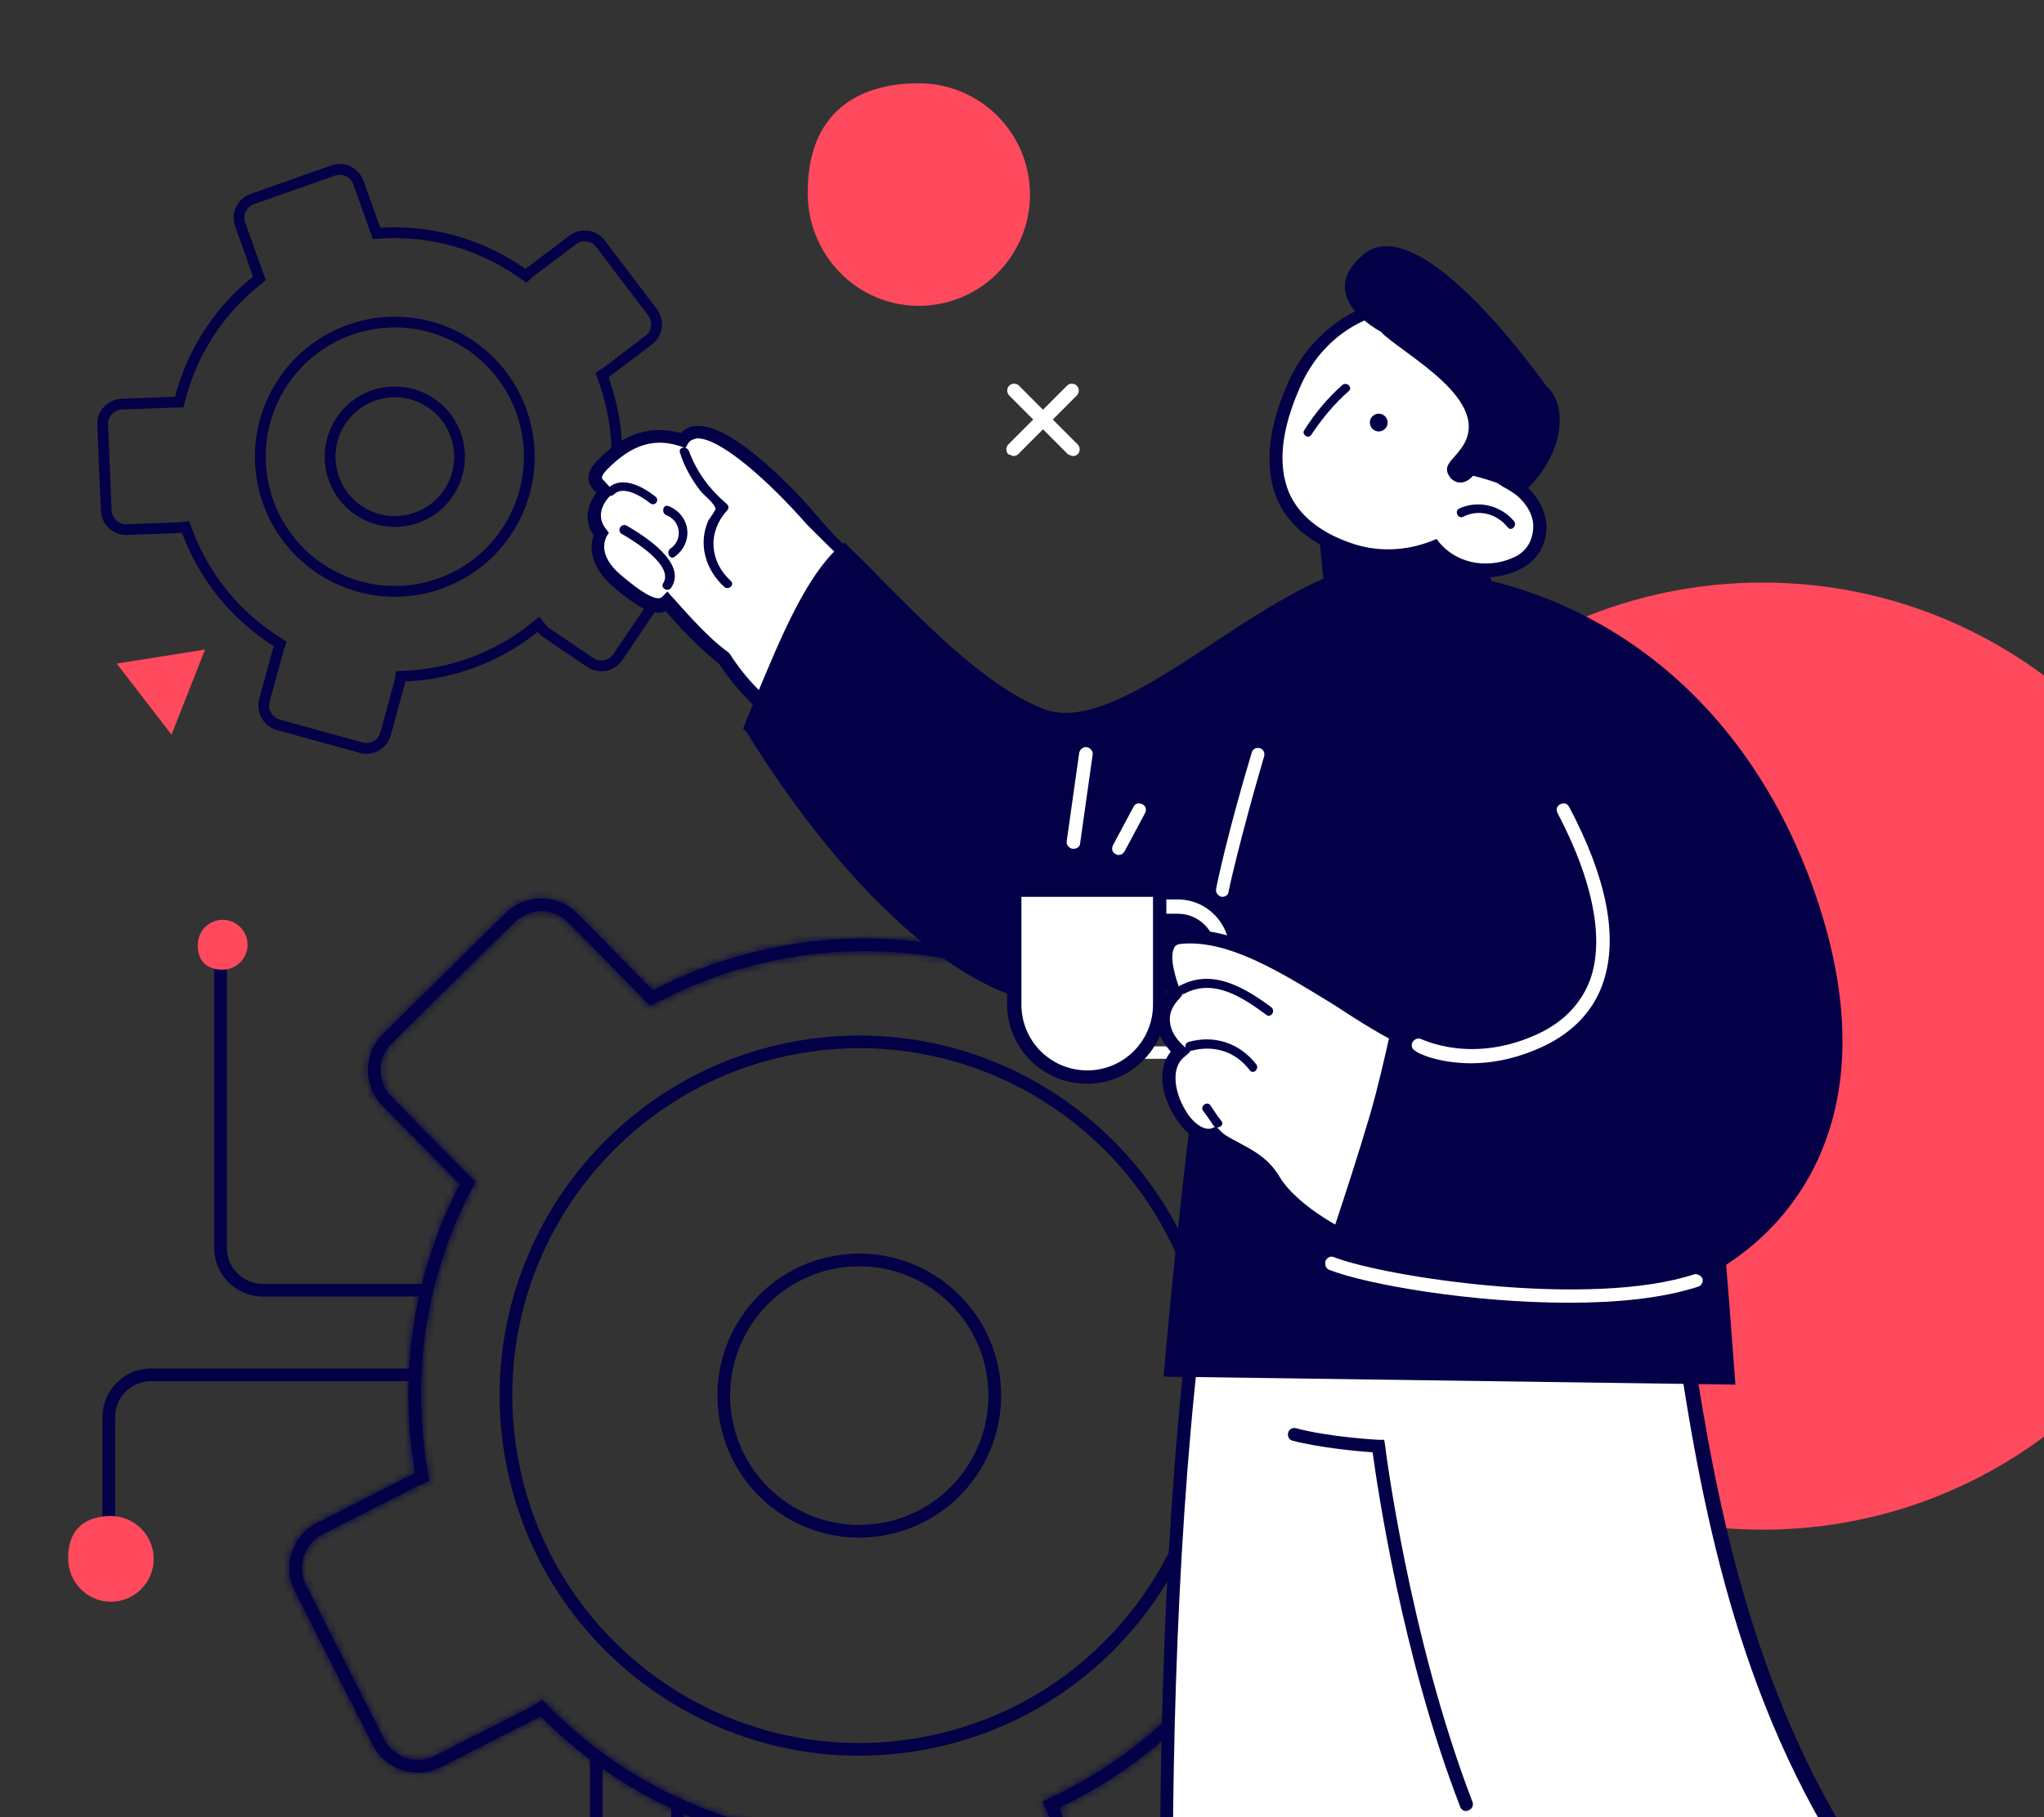
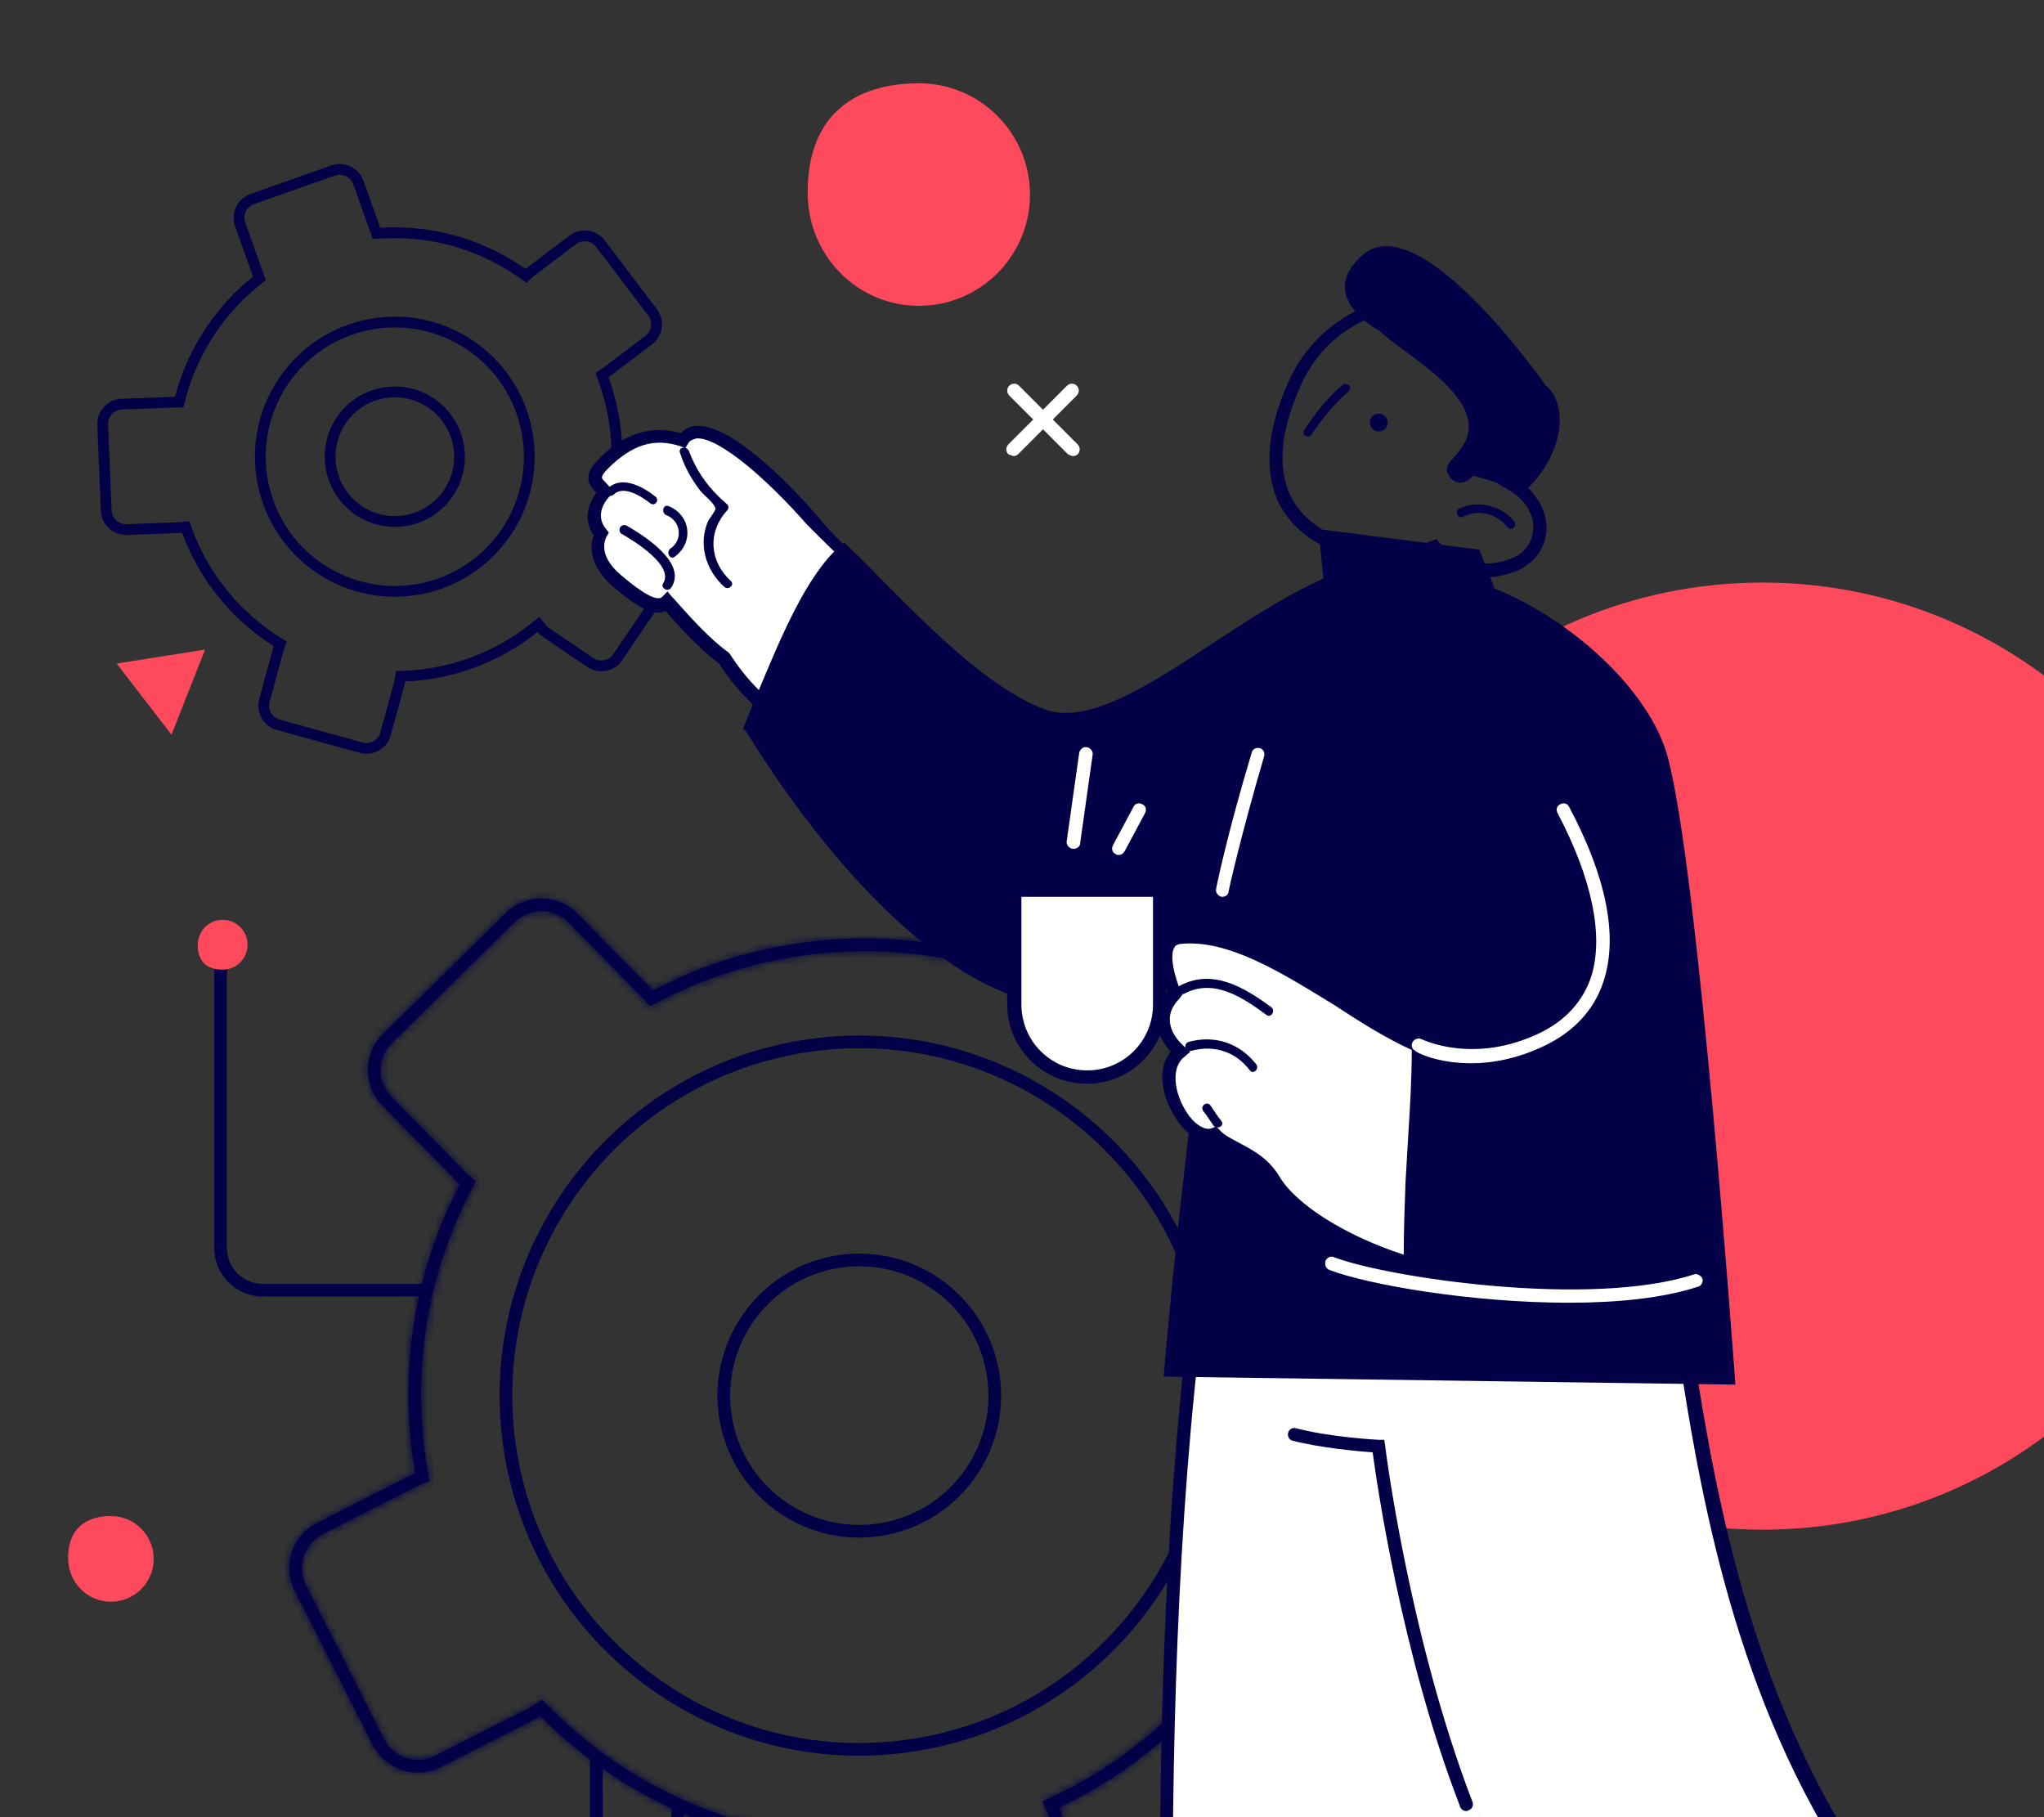
<svg xmlns="http://www.w3.org/2000/svg" width="270" height="240" viewBox="0 0 270 240" fill="none">
  <rect x="0" y="0" width="270" height="240" fill="#333333" stroke="none" />
  <g clip-path="url(#clip0)">
    <mask id="path-1-inside-1" fill="white">
      <path fill-rule="evenodd" clip-rule="evenodd" d="M106.673 242.388L105.014 242.125C92.58 240.16 81.244 234.219 72.575 225.474L71.616 224.506L70.474 225.249C70.324 225.347 70.167 225.437 70.003 225.52L57.474 231.887C55.004 233.143 51.985 232.156 50.73 229.683L40.432 209.378C39.178 206.905 40.164 203.883 42.635 202.627L55.164 196.261L54.406 194.766L41.877 201.133C38.581 202.807 37.266 206.838 38.939 210.136L49.237 230.442C50.91 233.74 54.937 235.057 58.232 233.382L70.761 227.015C70.978 226.905 71.187 226.785 71.386 226.655C80.215 235.56 91.733 241.64 104.38 243.721C104.504 243.742 104.628 243.762 104.752 243.781C104.75 243.795 104.748 243.809 104.746 243.823C104.647 244.462 104.64 245.127 104.736 245.8L106.73 259.722C107.255 263.384 110.645 265.927 114.303 265.402L136.823 262.17C140.481 261.645 143.021 258.252 142.497 254.59L140.503 240.667C140.406 239.993 140.213 239.357 139.938 238.772C139.932 238.759 139.927 238.747 139.921 238.735C140.034 238.681 140.147 238.627 140.26 238.573C152.023 232.918 161.5 223.615 167.457 212.315C167.591 212.349 167.728 212.379 167.866 212.404L181.677 214.991C185.31 215.672 188.805 213.276 189.485 209.64L193.669 187.256C194.349 183.621 191.955 180.122 188.323 179.441L174.511 176.854C174.316 176.818 174.121 176.79 173.926 176.771C173.881 176.406 173.832 176.04 173.779 175.674C171.809 161.915 165.342 149.912 156.081 140.94L162.315 129.304C164.062 126.044 162.838 121.985 159.581 120.236L139.533 109.474C136.276 107.726 132.22 108.951 130.474 112.211L123.833 124.606C123.815 124.639 123.797 124.672 123.78 124.706C117.917 123.759 111.812 123.671 105.623 124.559C98.656 125.559 92.14 127.715 86.24 130.805C86.205 130.767 86.168 130.73 86.132 130.692L76.279 120.664C73.688 118.027 69.452 117.991 66.817 120.585L50.597 136.552C47.962 139.146 47.927 143.386 50.518 146.024L60.37 156.052L61.564 154.876L51.712 144.848C49.769 142.871 49.796 139.692 51.771 137.747L67.991 121.78C69.967 119.836 73.143 119.862 75.085 121.84L84.938 131.868C84.948 131.878 84.957 131.888 84.967 131.898C84.985 131.916 85.002 131.935 85.02 131.953L85.89 132.881L87.017 132.291C92.751 129.287 99.085 127.191 105.861 126.219C111.881 125.355 117.815 125.44 123.513 126.361L124.713 126.554L125.269 125.473C125.282 125.448 125.295 125.423 125.309 125.398L131.95 113.003C133.259 110.559 136.3 109.64 138.741 110.951L158.79 121.714C161.231 123.024 162.149 126.068 160.839 128.512L154.007 141.264L154.916 142.145C163.92 150.867 170.206 162.534 172.121 175.912C172.172 176.268 172.22 176.623 172.265 176.979L172.431 178.308L173.763 178.439C173.909 178.454 174.056 178.474 174.203 178.502L188.015 181.089C190.738 181.599 192.532 184.222 192.023 186.948L187.839 209.332C187.329 212.057 184.708 213.854 181.985 213.344L168.174 210.757C168.069 210.737 167.967 210.715 167.866 210.689L166.59 210.368L165.976 211.532C160.128 222.627 150.791 231.739 139.205 237.219L137.686 237.937L138.409 239.456C138.621 239.901 138.771 240.387 138.845 240.905L140.839 254.828C141.232 257.573 139.328 260.117 136.585 260.511L114.066 263.742C111.323 264.136 108.781 262.23 108.388 259.485L106.394 245.562C106.32 245.043 106.328 244.535 106.406 244.048L106.673 242.388ZM60.743 156.404C60.615 156.292 60.491 156.175 60.37 156.052L61.564 154.876C61.655 154.969 61.749 155.058 61.845 155.142L62.837 156.009L62.228 157.179C56.76 167.678 54.409 179.927 56.216 192.544C56.3 193.125 56.391 193.703 56.491 194.277L56.718 195.59L55.491 196.108C55.382 196.155 55.272 196.205 55.164 196.261L54.406 194.766C54.549 194.693 54.694 194.625 54.84 194.564C54.738 193.973 54.644 193.379 54.559 192.782C52.7 179.806 55.118 167.203 60.743 156.404Z" />
    </mask>
    <path fill-rule="evenodd" clip-rule="evenodd" d="M106.673 242.388L105.014 242.125C92.58 240.16 81.244 234.219 72.575 225.474L71.616 224.506L70.474 225.249C70.324 225.347 70.167 225.437 70.003 225.52L57.474 231.887C55.004 233.143 51.985 232.156 50.73 229.683L40.432 209.378C39.178 206.905 40.164 203.883 42.635 202.627L55.164 196.261L54.406 194.766L41.877 201.133C38.581 202.807 37.266 206.838 38.939 210.136L49.237 230.442C50.91 233.74 54.937 235.057 58.232 233.382L70.761 227.015C70.978 226.905 71.187 226.785 71.386 226.655C80.215 235.56 91.733 241.64 104.38 243.721C104.504 243.742 104.628 243.762 104.752 243.781C104.75 243.795 104.748 243.809 104.746 243.823C104.647 244.462 104.64 245.127 104.736 245.8L106.73 259.722C107.255 263.384 110.645 265.927 114.303 265.402L136.823 262.17C140.481 261.645 143.021 258.252 142.497 254.59L140.503 240.667C140.406 239.993 140.213 239.357 139.938 238.772C139.932 238.759 139.927 238.747 139.921 238.735C140.034 238.681 140.147 238.627 140.26 238.573C152.023 232.918 161.5 223.615 167.457 212.315C167.591 212.349 167.728 212.379 167.866 212.404L181.677 214.991C185.31 215.672 188.805 213.276 189.485 209.64L193.669 187.256C194.349 183.621 191.955 180.122 188.323 179.441L174.511 176.854C174.316 176.818 174.121 176.79 173.926 176.771C173.881 176.406 173.832 176.04 173.779 175.674C171.809 161.915 165.342 149.912 156.081 140.94L162.315 129.304C164.062 126.044 162.838 121.985 159.581 120.236L139.533 109.474C136.276 107.726 132.22 108.951 130.474 112.211L123.833 124.606C123.815 124.639 123.797 124.672 123.78 124.706C117.917 123.759 111.812 123.671 105.623 124.559C98.656 125.559 92.14 127.715 86.24 130.805C86.205 130.767 86.168 130.73 86.132 130.692L76.279 120.664C73.688 118.027 69.452 117.991 66.817 120.585L50.597 136.552C47.962 139.146 47.927 143.386 50.518 146.024L60.37 156.052L61.564 154.876L51.712 144.848C49.769 142.871 49.796 139.692 51.771 137.747L67.991 121.78C69.967 119.836 73.143 119.862 75.085 121.84L84.938 131.868C84.948 131.878 84.957 131.888 84.967 131.898C84.985 131.916 85.002 131.935 85.02 131.953L85.89 132.881L87.017 132.291C92.751 129.287 99.085 127.191 105.861 126.219C111.881 125.355 117.815 125.44 123.513 126.361L124.713 126.554L125.269 125.473C125.282 125.448 125.295 125.423 125.309 125.398L131.95 113.003C133.259 110.559 136.3 109.64 138.741 110.951L158.79 121.714C161.231 123.024 162.149 126.068 160.839 128.512L154.007 141.264L154.916 142.145C163.92 150.867 170.206 162.534 172.121 175.912C172.172 176.268 172.22 176.623 172.265 176.979L172.431 178.308L173.763 178.439C173.909 178.454 174.056 178.474 174.203 178.502L188.015 181.089C190.738 181.599 192.532 184.222 192.023 186.948L187.839 209.332C187.329 212.057 184.708 213.854 181.985 213.344L168.174 210.757C168.069 210.737 167.967 210.715 167.866 210.689L166.59 210.368L165.976 211.532C160.128 222.627 150.791 231.739 139.205 237.219L137.686 237.937L138.409 239.456C138.621 239.901 138.771 240.387 138.845 240.905L140.839 254.828C141.232 257.573 139.328 260.117 136.585 260.511L114.066 263.742C111.323 264.136 108.781 262.23 108.388 259.485L106.394 245.562C106.32 245.043 106.328 244.535 106.406 244.048L106.673 242.388ZM60.743 156.404C60.615 156.292 60.491 156.175 60.37 156.052L61.564 154.876C61.655 154.969 61.749 155.058 61.845 155.142L62.837 156.009L62.228 157.179C56.76 167.678 54.409 179.927 56.216 192.544C56.3 193.125 56.391 193.703 56.491 194.277L56.718 195.59L55.491 196.108C55.382 196.155 55.272 196.205 55.164 196.261L54.406 194.766C54.549 194.693 54.694 194.625 54.84 194.564C54.738 193.973 54.644 193.379 54.559 192.782C52.7 179.806 55.118 167.203 60.743 156.404Z" fill="#030047" />
    <path d="M54.852 194.539L55.61 196.034L54.718 196.487L53.96 194.992L54.852 194.539ZM61.915 155.233L60.721 156.408L60.019 155.695L61.214 154.52L61.915 155.233ZM167.38 212.281L167.682 210.665L168.665 210.848L168.363 212.465L167.38 212.281ZM105.014 242.125L105.17 241.138L105.014 242.125ZM106.673 242.388L106.83 241.4L107.82 241.557L107.661 242.547L106.673 242.388ZM72.575 225.474L73.285 224.77L72.575 225.474ZM71.616 224.506L71.071 223.668L71.753 223.224L72.326 223.802L71.616 224.506ZM70.474 225.249L71.019 226.087L71.019 226.087L70.474 225.249ZM70.003 225.52L70.456 226.412L70.456 226.412L70.003 225.52ZM57.474 231.887L57.021 230.996L57.021 230.996L57.474 231.887ZM50.73 229.683L49.839 230.135L49.839 230.135L50.73 229.683ZM40.432 209.378L41.324 208.925L40.432 209.378ZM42.635 202.627L43.087 203.519L43.087 203.519L42.635 202.627ZM55.164 196.261L54.711 195.369L54.711 195.369L55.164 196.261ZM54.406 194.766L54.859 195.657L54.406 194.766ZM41.877 201.133L41.424 200.241L41.424 200.241L41.877 201.133ZM38.939 210.136L38.047 210.589L38.047 210.589L38.939 210.136ZM49.237 230.442L48.345 230.894L49.237 230.442ZM58.232 233.382L58.685 234.274L58.232 233.382ZM70.761 227.015L71.214 227.907L71.214 227.907L70.761 227.015ZM71.386 226.655L70.841 225.817L71.524 225.373L72.097 225.951L71.386 226.655ZM104.38 243.721L104.543 242.734L104.543 242.734L104.38 243.721ZM104.752 243.781L104.909 242.794L105.899 242.95L105.74 243.94L104.752 243.781ZM104.746 243.823L105.734 243.976L105.734 243.976L104.746 243.823ZM139.938 238.772L139.033 239.196L139.033 239.196L139.938 238.772ZM139.921 238.735L139.018 239.165L138.587 238.259L139.493 237.831L139.921 238.735ZM140.26 238.573L140.693 239.474L140.693 239.474L140.26 238.573ZM167.457 212.315L166.572 211.849L166.939 211.153L167.701 211.345L167.457 212.315ZM167.866 212.404L168.05 211.421L168.05 211.421L167.866 212.404ZM181.677 214.991L181.493 215.974L181.677 214.991ZM189.485 209.64L188.502 209.456L188.502 209.456L189.485 209.64ZM193.669 187.256L192.686 187.073L193.669 187.256ZM188.323 179.441L188.138 180.424L188.138 180.424L188.323 179.441ZM174.511 176.854L174.327 177.837L174.511 176.854ZM173.926 176.771L173.828 177.766L173.033 177.688L172.934 176.895L173.926 176.771ZM156.081 140.94L155.385 141.659L154.843 141.134L155.2 140.468L156.081 140.94ZM162.315 129.304L161.434 128.832L162.315 129.304ZM159.581 120.236L160.054 119.355L159.581 120.236ZM139.533 109.474L140.006 108.593L139.533 109.474ZM130.474 112.211L129.592 111.739L130.474 112.211ZM123.833 124.606L124.714 125.078L124.714 125.078L123.833 124.606ZM123.78 124.706L124.669 125.163L124.337 125.808L123.621 125.693L123.78 124.706ZM86.24 130.805L86.704 131.691L86.031 132.044L85.511 131.49L86.24 130.805ZM86.132 130.692L85.418 131.393L85.418 131.393L86.132 130.692ZM76.279 120.664L76.993 119.963L76.279 120.664ZM66.817 120.585L67.519 121.298L66.817 120.585ZM50.597 136.552L49.895 135.839L50.597 136.552ZM50.518 146.024L49.804 146.725L50.518 146.024ZM60.37 156.052L61.084 155.351L61.084 155.351L60.37 156.052ZM61.564 154.876L62.278 154.175L62.278 154.175L61.564 154.876ZM51.712 144.848L52.425 144.147L51.712 144.848ZM51.771 137.747L51.07 137.035L51.07 137.035L51.771 137.747ZM67.991 121.78L67.29 121.068L67.991 121.78ZM75.085 121.84L74.372 122.541L74.372 122.54L75.085 121.84ZM84.938 131.868L85.651 131.167L85.651 131.167L84.938 131.868ZM84.967 131.898L84.248 132.593L84.248 132.593L84.967 131.898ZM85.02 131.953L84.29 132.637L84.29 132.637L85.02 131.953ZM85.89 132.881L86.354 133.767L85.681 134.119L85.161 133.565L85.89 132.881ZM87.017 132.291L86.553 131.405L86.553 131.405L87.017 132.291ZM123.513 126.361L123.354 127.348L123.354 127.348L123.513 126.361ZM124.713 126.554L125.602 127.012L125.27 127.657L124.553 127.541L124.713 126.554ZM125.269 125.473L126.158 125.931L126.158 125.931L125.269 125.473ZM125.309 125.398L126.19 125.87L126.19 125.87L125.309 125.398ZM131.95 113.003L131.068 112.531L131.95 113.003ZM138.741 110.951L139.214 110.07L139.214 110.07L138.741 110.951ZM158.79 121.714L159.263 120.833L158.79 121.714ZM160.839 128.512L159.958 128.04L160.839 128.512ZM154.007 141.264L153.311 141.983L152.769 141.457L153.126 140.792L154.007 141.264ZM154.916 142.145L154.22 142.863L154.916 142.145ZM172.265 176.979L173.257 176.855L173.257 176.855L172.265 176.979ZM172.431 178.308L172.333 179.304L171.537 179.226L171.438 178.433L172.431 178.308ZM173.763 178.439L173.665 179.434L173.665 179.434L173.763 178.439ZM174.203 178.502L174.019 179.485L174.019 179.485L174.203 178.502ZM188.015 181.089L188.199 180.106L188.015 181.089ZM192.023 186.948L193.006 187.132L192.023 186.948ZM187.839 209.332L186.856 209.148L187.839 209.332ZM181.985 213.344L182.17 212.361L181.985 213.344ZM168.174 210.757L168.358 209.774L168.358 209.774L168.174 210.757ZM167.866 210.689L168.11 209.719L168.11 209.719L167.866 210.689ZM166.59 210.368L165.705 209.901L166.072 209.206L166.834 209.398L166.59 210.368ZM165.976 211.532L165.091 211.066L165.091 211.066L165.976 211.532ZM139.205 237.219L138.778 236.315L139.205 237.219ZM137.686 237.937L136.783 238.367L136.352 237.462L137.259 237.033L137.686 237.937ZM138.409 239.456L137.506 239.886L137.506 239.886L138.409 239.456ZM106.406 244.048L107.393 244.207L107.393 244.207L106.406 244.048ZM60.743 156.404L61.402 155.651L61.993 156.168L61.63 156.866L60.743 156.404ZM61.845 155.142L61.187 155.894L61.187 155.894L61.845 155.142ZM62.837 156.009L63.496 155.257L64.087 155.774L63.724 156.471L62.837 156.009ZM62.228 157.179L63.115 157.641L63.115 157.641L62.228 157.179ZM56.491 194.277L55.505 194.448L56.491 194.277ZM56.718 195.59L57.703 195.419L57.839 196.203L57.107 196.512L56.718 195.59ZM55.491 196.108L55.88 197.03L55.88 197.03L55.491 196.108ZM54.84 194.564L55.826 194.393L55.962 195.176L55.229 195.485L54.84 194.564ZM105.17 241.138L106.83 241.4L106.517 243.376L104.857 243.113L105.17 241.138ZM73.285 224.77C81.808 233.367 92.951 239.206 105.17 241.138L104.857 243.113C92.209 241.114 80.68 235.071 71.865 226.178L73.285 224.77ZM72.326 223.802L73.285 224.77L71.865 226.178L70.906 225.21L72.326 223.802ZM69.928 224.411L71.071 223.668L72.161 225.344L71.019 226.087L69.928 224.411ZM69.551 224.629C69.683 224.562 69.809 224.489 69.928 224.411L71.019 226.087C70.839 226.204 70.652 226.313 70.456 226.412L69.551 224.629ZM57.021 230.996L69.551 224.629L70.456 226.412L57.927 232.779L57.021 230.996ZM51.622 229.23C52.627 231.211 55.044 232 57.021 230.996L57.927 232.779C54.963 234.285 51.342 233.1 49.839 230.135L51.622 229.23ZM41.324 208.925L51.622 229.23L49.839 230.135L39.541 209.83L41.324 208.925ZM43.087 203.519C41.11 204.524 40.32 206.944 41.324 208.925L39.541 209.83C38.037 206.866 39.219 203.242 42.182 201.736L43.087 203.519ZM55.617 197.152L43.087 203.519L42.182 201.736L54.711 195.369L55.617 197.152ZM41.424 200.241L53.953 193.874L54.859 195.657L42.329 202.024L41.424 200.241ZM38.047 210.589C36.125 206.799 37.636 202.166 41.424 200.241L42.329 202.024C39.527 203.448 38.407 206.877 39.831 209.684L38.047 210.589ZM48.345 230.894L38.047 210.589L39.831 209.684L50.129 229.989L48.345 230.894ZM58.685 234.274C54.897 236.199 50.268 234.685 48.345 230.894L50.129 229.989C51.552 232.795 54.978 233.914 57.779 232.491L58.685 234.274ZM71.214 227.907L58.685 234.274L57.779 232.491L70.309 226.124L71.214 227.907ZM71.931 227.493C71.702 227.642 71.463 227.78 71.214 227.907L70.309 226.124C70.494 226.03 70.671 225.927 70.841 225.817L71.931 227.493ZM104.218 244.708C91.359 242.592 79.649 236.411 70.676 227.359L72.097 225.951C80.779 234.71 92.108 240.688 104.543 242.734L104.218 244.708ZM104.596 244.769C104.47 244.749 104.344 244.729 104.218 244.708L104.543 242.734C104.665 242.755 104.787 242.774 104.909 242.794L104.596 244.769ZM103.758 243.671C103.759 243.664 103.762 243.641 103.765 243.623L105.74 243.94C105.738 243.95 105.737 243.955 105.734 243.976L103.758 243.671ZM103.747 245.942C103.636 245.17 103.644 244.406 103.758 243.671L105.734 243.976C105.65 244.518 105.644 245.083 105.726 245.658L103.747 245.942ZM105.741 259.864L103.747 245.942L105.726 245.658L107.72 259.58L105.741 259.864ZM114.445 266.392C110.24 266.995 106.343 264.072 105.741 259.864L107.72 259.58C108.167 262.696 111.051 264.858 114.162 264.412L114.445 266.392ZM136.965 263.16L114.445 266.392L114.162 264.412L136.681 261.18L136.965 263.16ZM143.487 254.448C144.089 258.655 141.17 262.557 136.965 263.16L136.681 261.18C139.791 260.734 141.953 257.848 141.507 254.732L143.487 254.448ZM141.493 240.525L143.487 254.448L141.507 254.732L139.513 240.809L141.493 240.525ZM140.844 238.347C141.16 239.022 141.382 239.753 141.493 240.525L139.513 240.809C139.43 240.234 139.266 239.693 139.033 239.196L140.844 238.347ZM140.824 238.305C140.83 238.319 140.837 238.333 140.844 238.347L139.033 239.196C139.028 239.186 139.023 239.175 139.018 239.165L140.824 238.305ZM140.693 239.474C140.579 239.529 140.463 239.584 140.348 239.639L139.493 237.831C139.605 237.778 139.716 237.725 139.827 237.672L140.693 239.474ZM168.341 212.781C162.287 224.267 152.653 233.725 140.693 239.474L139.827 237.672C151.393 232.112 160.714 222.963 166.572 211.849L168.341 212.781ZM167.681 213.387C167.523 213.358 167.367 213.323 167.212 213.285L167.701 211.345C167.816 211.374 167.932 211.399 168.05 211.421L167.681 213.387ZM181.493 215.974L167.681 213.387L168.05 211.421L181.862 214.008L181.493 215.974ZM190.468 209.823C189.687 214.002 185.669 216.757 181.493 215.974L181.862 214.008C184.95 214.587 187.924 212.55 188.502 209.456L190.468 209.823ZM194.652 187.44L190.468 209.823L188.502 209.456L192.686 187.073L194.652 187.44ZM188.507 178.458C192.683 179.24 195.433 183.262 194.652 187.44L192.686 187.073C193.265 183.979 191.228 181.003 188.138 180.424L188.507 178.458ZM174.696 175.871L188.507 178.458L188.138 180.424L174.327 177.837L174.696 175.871ZM174.024 175.776C174.248 175.797 174.471 175.829 174.696 175.871L174.327 177.837C174.16 177.806 173.994 177.782 173.828 177.766L174.024 175.776ZM174.769 175.532C174.822 175.904 174.872 176.275 174.919 176.647L172.934 176.895C172.889 176.536 172.841 176.176 172.789 175.816L174.769 175.532ZM156.777 140.222C166.191 149.342 172.766 161.546 174.769 175.532L172.789 175.816C170.851 162.284 164.493 150.482 155.385 141.659L156.777 140.222ZM163.197 129.776L156.962 141.412L155.2 140.468L161.434 128.832L163.197 129.776ZM160.054 119.355C163.797 121.365 165.204 126.03 163.197 129.776L161.434 128.832C162.92 126.059 161.878 122.605 159.108 121.118L160.054 119.355ZM140.006 108.593L160.054 119.355L159.108 121.118L139.06 110.355L140.006 108.593ZM129.592 111.739C131.6 107.992 136.262 106.583 140.006 108.593L139.06 110.355C136.29 108.868 132.841 109.91 131.355 112.683L129.592 111.739ZM122.951 124.134L129.592 111.739L131.355 112.683L124.714 125.078L122.951 124.134ZM122.891 124.248C122.911 124.21 122.931 124.172 122.951 124.134L124.714 125.078C124.699 125.106 124.684 125.135 124.669 125.163L122.891 124.248ZM105.482 123.569C111.772 122.667 117.978 122.755 123.94 123.718L123.621 125.693C117.856 124.762 111.853 124.675 105.765 125.549L105.482 123.569ZM85.776 129.919C91.776 126.777 98.401 124.585 105.482 123.569L105.765 125.549C98.912 126.532 92.505 128.653 86.704 131.691L85.776 129.919ZM86.845 129.991C86.887 130.034 86.929 130.077 86.969 130.121L85.511 131.49C85.481 131.457 85.45 131.425 85.418 131.393L86.845 129.991ZM76.993 119.963L86.845 129.991L85.418 131.393L75.566 121.365L76.993 119.963ZM66.116 119.872C69.145 116.891 74.015 116.932 76.993 119.963L75.566 121.365C73.362 119.122 69.759 119.092 67.519 121.298L66.116 119.872ZM49.895 135.839L66.116 119.872L67.519 121.298L51.298 137.265L49.895 135.839ZM49.804 146.725C46.827 143.694 46.867 138.82 49.895 135.839L51.298 137.265C49.057 139.471 49.027 143.079 51.231 145.323L49.804 146.725ZM59.657 156.753L49.804 146.725L51.231 145.323L61.084 155.351L59.657 156.753ZM52.425 144.147L62.278 154.175L60.851 155.577L50.998 145.549L52.425 144.147ZM52.472 138.46C50.891 140.017 50.869 142.563 52.425 144.147L50.998 145.549C48.669 143.178 48.701 139.367 51.07 137.035L52.472 138.46ZM68.693 122.493L52.472 138.46L51.07 137.035L67.29 121.068L68.693 122.493ZM74.372 122.54C72.817 120.957 70.274 120.936 68.693 122.493L67.29 121.068C69.659 118.735 73.469 118.767 75.799 121.139L74.372 122.54ZM84.224 132.569L74.372 122.541L75.799 121.139L85.651 131.167L84.224 132.569ZM84.248 132.593C84.24 132.585 84.232 132.577 84.224 132.569L85.651 131.167C85.663 131.179 85.674 131.191 85.686 131.203L84.248 132.593ZM84.29 132.637C84.276 132.623 84.262 132.608 84.248 132.593L85.686 131.203C85.707 131.225 85.728 131.247 85.749 131.269L84.29 132.637ZM85.161 133.565L84.29 132.637L85.749 131.269L86.619 132.196L85.161 133.565ZM87.481 133.176L86.354 133.767L85.426 131.995L86.553 131.405L87.481 133.176ZM106.003 127.209C99.341 128.164 93.115 130.225 87.481 133.176L86.553 131.405C92.386 128.349 98.829 126.217 105.719 125.229L106.003 127.209ZM123.354 127.348C117.754 126.444 111.921 126.359 106.003 127.209L105.719 125.229C111.84 124.35 117.876 124.437 123.673 125.373L123.354 127.348ZM124.553 127.541L123.354 127.348L123.673 125.373L124.872 125.567L124.553 127.541ZM126.158 125.931L125.602 127.012L123.824 126.097L124.38 125.016L126.158 125.931ZM126.19 125.87C126.179 125.89 126.168 125.911 126.158 125.931L124.38 125.016C124.395 124.986 124.411 124.956 124.427 124.926L126.19 125.87ZM132.831 113.475L126.19 125.87L124.427 124.926L131.068 112.531L132.831 113.475ZM138.268 111.832C136.314 110.783 133.879 111.518 132.831 113.475L131.068 112.531C132.638 109.6 136.286 108.498 139.214 110.07L138.268 111.832ZM158.316 122.595L138.268 111.832L139.214 110.07L159.263 120.833L158.316 122.595ZM159.958 128.04C161.007 126.082 160.271 123.644 158.316 122.595L159.263 120.833C162.191 122.404 163.291 126.054 161.721 128.984L159.958 128.04ZM154.22 142.863L153.311 141.983L154.703 140.546L155.612 141.427L154.22 142.863ZM171.132 176.054C169.248 162.903 163.07 151.437 154.22 142.863L155.612 141.427C164.769 150.298 171.163 162.165 173.111 175.77L171.132 176.054ZM171.272 177.103C171.229 176.754 171.182 176.404 171.132 176.054L173.111 175.77C173.163 176.132 173.212 176.493 173.257 176.855L171.272 177.103ZM171.438 178.433L171.272 177.103L173.257 176.855L173.423 178.184L171.438 178.433ZM173.665 179.434L172.333 179.304L172.529 177.313L173.861 177.444L173.665 179.434ZM174.019 179.485C173.9 179.463 173.782 179.446 173.665 179.434L173.861 177.444C174.036 177.461 174.211 177.486 174.388 177.519L174.019 179.485ZM187.83 182.072L174.019 179.485L174.388 177.519L188.199 180.106L187.83 182.072ZM191.04 186.765C191.448 184.581 190.01 182.48 187.83 182.072L188.199 180.106C191.466 180.718 193.617 183.864 193.006 187.132L191.04 186.765ZM186.856 209.148L191.04 186.765L193.006 187.132L188.822 209.515L186.856 209.148ZM182.17 212.361C184.349 212.769 186.447 211.331 186.856 209.148L188.822 209.515C188.211 212.783 185.068 214.938 181.801 214.327L182.17 212.361ZM168.358 209.774L182.17 212.361L181.801 214.327L167.989 211.74L168.358 209.774ZM168.11 209.719C168.191 209.74 168.274 209.758 168.358 209.774L167.989 211.74C167.865 211.716 167.742 211.689 167.621 211.659L168.11 209.719ZM166.834 209.398L168.11 209.719L167.621 211.659L166.345 211.337L166.834 209.398ZM165.091 211.066L165.705 209.901L167.474 210.834L166.86 211.999L165.091 211.066ZM138.778 236.315C150.163 230.93 159.342 221.973 165.091 211.066L166.86 211.999C160.913 223.281 151.418 232.549 139.633 238.123L138.778 236.315ZM137.259 237.033L138.778 236.315L139.633 238.123L138.114 238.842L137.259 237.033ZM137.506 239.886L136.783 238.367L138.589 237.508L139.312 239.026L137.506 239.886ZM137.855 241.047C137.795 240.63 137.675 240.241 137.506 239.886L139.312 239.026C139.566 239.561 139.746 240.144 139.835 240.763L137.855 241.047ZM139.849 254.97L137.855 241.047L139.835 240.763L141.829 254.686L139.849 254.97ZM136.443 259.521C138.638 259.206 140.164 257.169 139.849 254.97L141.829 254.686C142.3 257.977 140.017 261.029 136.727 261.501L136.443 259.521ZM113.924 262.753L136.443 259.521L136.727 261.501L114.207 264.732L113.924 262.753ZM109.378 259.343C109.693 261.542 111.729 263.067 113.924 262.753L114.207 264.732C110.917 265.204 107.87 262.918 107.398 259.627L109.378 259.343ZM107.384 245.42L109.378 259.343L107.398 259.627L105.404 245.704L107.384 245.42ZM107.393 244.207C107.331 244.595 107.324 245.002 107.384 245.42L105.404 245.704C105.316 245.084 105.325 244.475 105.419 243.889L107.393 244.207ZM107.661 242.547L107.393 244.207L105.419 243.889L105.686 242.229L107.661 242.547ZM60.085 157.157C59.938 157.028 59.795 156.894 59.657 156.753L61.084 155.351C61.187 155.456 61.293 155.556 61.402 155.651L60.085 157.157ZM62.278 154.175C62.351 154.25 62.427 154.321 62.504 154.389L61.187 155.894C61.072 155.794 60.96 155.688 60.851 155.577L62.278 154.175ZM62.504 154.389L63.496 155.257L62.179 156.762L61.187 155.894L62.504 154.389ZM63.724 156.471L63.115 157.641L61.341 156.717L61.95 155.548L63.724 156.471ZM63.115 157.641C57.74 167.96 55.43 179.998 57.206 192.402L55.227 192.686C53.389 179.855 55.78 167.395 61.341 156.717L63.115 157.641ZM57.206 192.402C57.288 192.973 57.378 193.541 57.476 194.106L55.505 194.448C55.404 193.864 55.311 193.277 55.227 192.686L57.206 192.402ZM57.476 194.106L57.703 195.419L55.733 195.761L55.505 194.448L57.476 194.106ZM57.107 196.512L55.88 197.03L55.103 195.187L56.33 194.669L57.107 196.512ZM55.88 197.03C55.792 197.067 55.704 197.108 55.617 197.152L54.711 195.369C54.84 195.303 54.971 195.243 55.103 195.187L55.88 197.03ZM53.953 193.874C54.118 193.791 54.284 193.713 54.452 193.642L55.229 195.485C55.105 195.538 54.981 195.595 54.859 195.657L53.953 193.874ZM53.855 194.735C53.751 194.135 53.656 193.531 53.569 192.924L55.548 192.64C55.633 193.227 55.725 193.812 55.826 194.393L53.855 194.735ZM53.569 192.924C51.68 179.734 54.138 166.921 59.856 155.942L61.63 156.866C56.099 167.486 53.721 179.878 55.548 192.64L53.569 192.924ZM153.126 140.792L159.958 128.04L161.721 128.984L154.888 141.736L153.126 140.792Z" fill="#030047" mask="url(#path-1-inside-1)" />
    <path d="M106.932 138.416C132.262 134.781 155.739 152.389 159.37 177.742C163.001 203.096 145.411 226.596 120.082 230.231C94.752 233.866 71.275 216.258 67.644 190.905C64.013 165.551 81.602 142.051 106.932 138.416ZM160.038 177.646C156.354 151.922 132.534 134.059 106.836 137.746C81.138 141.434 63.292 165.276 66.976 191.001C70.66 216.725 94.48 234.588 120.177 230.9C145.875 227.213 163.722 203.371 160.038 177.646Z" fill="#030047" stroke="#030047" />
    <path d="M111.015 166.923C120.616 165.546 129.513 172.219 130.889 181.828C132.266 191.437 125.599 200.344 115.999 201.722C106.398 203.099 97.5 196.426 96.124 186.817C94.748 177.208 101.414 168.301 111.015 166.923ZM131.557 181.732C130.128 171.753 120.888 164.823 110.919 166.254C100.95 167.684 94.027 176.933 95.456 186.913C96.885 196.892 106.126 203.822 116.095 202.391C126.063 200.961 132.987 191.712 131.557 181.732Z" fill="#030047" stroke="#030047" />
-     <path fill-rule="evenodd" clip-rule="evenodd" d="M15.209 204.489L15.209 187.166C15.209 184.543 17.334 182.416 19.954 182.416L55.45 182.416L55.45 180.74L19.954 180.74C16.409 180.74 13.534 183.617 13.534 187.166L13.534 204.489L15.209 204.489Z" fill="#030047" />
    <path fill-rule="evenodd" clip-rule="evenodd" d="M55.861 308.895L73.183 308.895C75.807 308.895 77.933 306.771 77.933 304.15L77.933 231.581L79.61 231.581L79.61 304.15C79.61 307.696 76.733 310.57 73.183 310.57L55.861 310.57L55.861 308.895Z" fill="#030047" />
    <path fill-rule="evenodd" clip-rule="evenodd" d="M29.969 125.391L29.969 164.814C29.969 167.437 32.094 169.564 34.714 169.564L56.681 169.564L56.681 171.24L34.714 171.24C31.169 171.24 28.294 168.363 28.294 164.814L28.294 125.391L29.969 125.391Z" fill="#030047" />
    <path fill-rule="evenodd" clip-rule="evenodd" d="M95.087 291.734C91.538 291.734 88.661 288.859 88.661 285.314L88.661 238.141L90.337 238.141L90.337 285.314C90.337 287.934 92.464 290.059 95.087 290.059L116.042 290.059C119.591 290.059 122.468 292.933 122.468 296.479L122.468 328.021L120.792 328.021L120.792 296.479C120.792 293.858 118.665 291.734 116.042 291.734L95.087 291.734Z" fill="#030047" />
    <path d="M9.001 205.886C9.046 209.008 11.532 211.543 14.651 211.543C17.77 211.543 20.302 209.008 20.302 205.886C20.302 202.764 17.77 200.229 14.651 200.229C11.532 200.229 8.955 201.723 9.001 205.886Z" fill="#FF495D" />
    <path d="M26.121 124.773C26.147 122.955 27.595 121.48 29.411 121.48C31.227 121.48 32.701 122.955 32.701 124.773C32.701 126.591 31.227 128.067 29.411 128.067C27.595 128.067 26.095 127.197 26.121 124.773Z" fill="#FF495D" />
    <path fill-rule="evenodd" clip-rule="evenodd" d="M70.129 82.353L71.239 81.463L72.127 82.574C72.245 82.721 72.386 82.854 72.554 82.968L78.36 86.901C79.241 87.498 80.429 87.266 81.017 86.397L85.264 80.116L86.519 80.798L82.193 87.195C81.163 88.718 79.091 89.114 77.564 88.079L71.757 84.145C71.473 83.952 71.227 83.723 71.022 83.468L71.018 83.463L70.965 83.505C65.949 87.511 59.815 89.74 53.535 90.007C53.516 90.124 53.491 90.241 53.459 90.358L51.618 97.106C51.134 98.881 49.301 99.923 47.524 99.433L36.584 96.417C34.807 95.927 33.759 94.091 34.243 92.316L36.084 85.568C36.106 85.491 36.129 85.415 36.155 85.34C35.903 85.18 35.652 85.015 35.403 84.847C29.992 81.18 26.149 76.065 24.044 70.373C23.96 70.382 23.875 70.389 23.79 70.392L16.792 70.658C14.952 70.728 13.399 69.293 13.323 67.453L12.855 56.127C12.779 54.287 14.209 52.739 16.049 52.669L23.046 52.403C23.072 52.402 23.098 52.401 23.124 52.401C23.957 49.192 25.341 46.07 27.302 43.169C29.045 40.592 31.119 38.374 33.43 36.532C33.423 36.515 33.417 36.497 33.411 36.48L31.057 29.878C30.438 28.142 31.342 26.238 33.077 25.625L43.756 21.851C45.49 21.238 47.398 22.148 48.017 23.884L50.227 30.081C56.636 29.679 63.23 31.322 68.968 35.21C69.12 35.313 69.272 35.417 69.422 35.523C69.494 35.458 69.569 35.395 69.648 35.336L75.223 31.117C76.689 30.008 78.781 30.299 79.896 31.769L86.759 40.814C87.873 42.284 87.588 44.374 86.122 45.484L80.547 49.702C80.492 49.744 80.435 49.785 80.378 49.823C81.885 53.961 82.476 58.399 82.085 62.803L80.48 64.295C81.172 59.576 80.665 54.762 79.043 50.31L78.66 49.257L79.593 48.638C79.626 48.616 79.658 48.592 79.691 48.568L80.43 49.547L79.691 48.568L85.266 44.349C86.102 43.717 86.269 42.52 85.627 41.674L78.765 32.629C78.122 31.781 76.918 31.617 76.08 32.252L70.505 36.47C70.459 36.505 70.416 36.541 70.374 36.578L69.532 37.34L68.605 36.686C68.462 36.586 68.317 36.486 68.171 36.387C62.703 32.682 56.422 31.117 50.316 31.5L49.249 31.567L48.889 30.559L46.679 24.362C46.323 23.363 45.224 22.84 44.229 23.192L33.55 26.966C32.558 27.316 32.04 28.404 32.395 29.4L34.748 36.002C34.752 36.012 34.756 36.022 34.76 36.032L35.123 37.001L34.315 37.645C32.115 39.398 30.14 41.51 28.479 43.966C26.609 46.731 25.292 49.704 24.499 52.758L24.227 53.806L23.146 53.823C23.138 53.823 23.13 53.823 23.122 53.823C23.115 53.823 23.108 53.824 23.1 53.824H23.1L16.103 54.09C15.047 54.13 14.231 55.016 14.274 56.068L14.742 67.394C14.786 68.45 15.679 69.277 16.739 69.237L23.736 68.971C23.786 68.969 23.835 68.965 23.884 68.96L24.99 68.834L25.377 69.879C27.382 75.302 31.042 80.174 36.2 83.669C36.437 83.83 36.676 83.987 36.917 84.14L37.869 84.745L37.496 85.811C37.481 85.854 37.467 85.898 37.455 85.943L35.614 92.691C35.337 93.706 35.936 94.763 36.962 95.046L47.901 98.062C48.924 98.344 49.972 97.744 50.248 96.732L52.089 89.983C52.107 89.915 52.122 89.848 52.133 89.781L52.317 88.635L53.475 88.586C59.481 88.331 65.345 86.192 70.129 82.353Z" fill="#030047" />
    <path fill-rule="evenodd" clip-rule="evenodd" d="M38.03 50.75C43.31 42.942 53.913 40.897 61.713 46.182C69.513 51.466 71.556 62.08 66.277 69.887C60.997 77.695 50.394 79.74 42.594 74.456C34.794 69.171 32.751 58.557 38.03 50.75ZM36.854 49.953C42.573 41.495 54.059 39.279 62.509 45.004C70.959 50.729 73.172 62.226 67.453 70.684C61.734 79.142 50.247 81.358 41.798 75.633C33.348 69.908 31.134 58.411 36.854 49.953Z" fill="#030047" />
    <path fill-rule="evenodd" clip-rule="evenodd" d="M45.663 55.921C48.089 52.333 52.962 51.393 56.547 53.822C60.132 56.25 61.071 61.128 58.644 64.716C56.218 68.305 51.345 69.245 47.76 66.816C44.176 64.387 43.236 59.509 45.663 55.921ZM44.486 55.124C47.353 50.885 53.109 49.775 57.343 52.644C61.578 55.513 62.687 61.275 59.821 65.513C56.955 69.752 51.199 70.862 46.964 67.993C42.73 65.124 41.62 59.362 44.486 55.124Z" fill="#030047" />
    <path d="M79.956 64.835L79.133 63.894C78.311 62.953 78.781 62.013 79.721 61.19C83.009 57.781 86.298 56.722 90.291 58.016C92.993 54.018 101.919 62.248 107.439 68.714C109.084 70.713 111.55 73.064 114.251 75.533C111.55 82.234 109.318 89.171 106.735 95.872C106.382 96.93 105.912 97.989 105.443 98.929C103.563 96.225 101.567 93.756 99.453 91.64C97.808 89.994 96.634 88.348 95.577 86.82C92.288 84.468 88.06 79.295 88.06 79.295C87.003 80.353 85.241 79.648 81.365 76.474C77.489 73.299 79.251 70.36 79.251 70.36C77.137 67.421 79.956 64.835 79.956 64.835Z" fill="white" />
    <path d="M105.676 100.692L106.263 99.281C106.733 98.223 107.085 97.165 107.555 96.224C108.847 92.932 110.021 89.523 111.196 86.349C112.37 82.939 113.662 79.412 115.072 76.003L115.307 75.415L114.837 75.062C112.135 72.711 109.786 70.359 108.025 68.243C105.558 65.304 96.984 56.016 92.051 56.252C91.229 56.252 90.524 56.604 89.937 57.192C85.944 56.134 82.42 57.192 79.014 60.719C78.427 61.307 76.782 62.953 78.427 64.716L78.779 65.069C77.839 66.362 76.9 68.478 78.427 70.712C77.839 72.123 77.957 74.827 80.893 77.413C83.947 80 86.296 81.528 87.94 80.705C89.115 82.116 92.286 85.643 94.987 87.642C96.044 89.288 97.337 90.934 98.863 92.462C100.743 94.343 102.504 96.577 104.736 99.634L105.676 100.692ZM113.31 75.768C112.018 79.059 110.843 82.351 109.669 85.643C108.494 88.935 107.32 92.227 106.028 95.519C105.793 96.107 105.558 96.577 105.323 97.165C103.444 94.578 101.8 92.697 100.155 91.051C98.628 89.523 97.454 87.995 96.397 86.349L96.279 86.231L96.162 86.113C92.991 83.88 88.88 78.824 88.763 78.824L88.175 78.119L87.471 78.824C87.118 79.177 86.061 79.412 81.95 75.885C78.779 73.181 80.071 71.065 80.071 70.947L80.423 70.359L80.071 69.889C78.309 67.773 80.423 65.657 80.541 65.539L81.128 64.951L79.719 63.423C79.484 63.188 79.249 62.953 80.306 61.895C83.477 58.72 86.413 57.78 89.937 58.956L90.524 59.191L90.877 58.603C91.112 58.133 91.581 58.015 92.051 57.897C95.105 57.78 101.565 63.541 106.615 69.301C108.494 71.182 110.726 73.416 113.31 75.768Z" fill="#030047" />
    <path d="M111.665 72.945C118.125 79.176 128.108 90.698 137.622 94.46C149.485 99.163 170.391 73.533 185.19 75.061L181.432 100.809C181.432 100.809 168.982 126.556 145.961 131.611C122.941 136.667 99.45 96.341 99.333 96.224C102.269 89.405 106.262 77.648 111.665 72.945Z" fill="#030047" />
    <path d="M141.852 133.023C143.261 133.023 144.67 132.905 146.08 132.553C169.218 127.38 182.02 101.515 182.138 101.28L182.255 101.045L186.131 74.357L185.191 74.239C177.674 73.534 168.866 79.295 160.409 84.82C151.718 90.581 143.496 95.872 137.858 93.638C130.341 90.699 122.589 82.704 116.247 76.356C114.838 74.827 113.428 73.534 112.136 72.241L111.549 71.653L110.962 72.123C106.498 76.003 103.092 84.35 100.273 91.051C99.569 92.697 98.981 94.226 98.394 95.636L98.159 96.224L98.629 96.695C102.623 103.278 121.767 133.023 141.852 133.023ZM180.493 100.574C179.554 102.455 167.221 125.969 145.727 130.789C125.526 135.257 104.502 103.043 100.273 96.107C100.861 94.814 101.448 93.403 102.035 91.874C104.619 85.643 107.673 77.884 111.666 74.122C112.723 75.18 113.898 76.356 115.072 77.531C121.415 83.997 129.402 92.109 137.271 95.166C143.848 97.753 152.422 92.109 161.466 86.114C169.218 81.058 177.205 75.768 183.899 75.768C184.017 75.768 184.017 75.768 184.134 75.768L180.493 100.574Z" fill="#030047" />
    <path d="M90.994 59.544C92.051 62.365 93.695 64.599 96.044 66.598C96.279 66.833 96.279 67.186 96.044 67.421C93.46 70.242 93.695 74.122 96.514 76.708C97.101 77.179 96.279 78.002 95.692 77.531C93.225 75.298 92.168 71.888 93.578 68.714C93.695 68.596 94.635 67.186 94.517 67.186C94.4 66.48 92.99 65.422 92.521 64.834C91.346 63.306 90.406 61.66 89.819 59.779C89.584 59.073 90.641 58.838 90.994 59.544Z" fill="#030047" />
    <path d="M88.293 66.833C91.229 68.008 91.699 71.653 89.115 73.534C88.528 74.004 87.94 72.946 88.528 72.476C90.289 71.3 89.937 68.714 87.94 68.008C87.353 67.656 87.588 66.597 88.293 66.833Z" fill="#030047" />
    <path fill-rule="evenodd" clip-rule="evenodd" d="M83.35 65.008C84.284 65.314 85.228 65.938 85.903 66.478C86.144 66.671 86.495 66.632 86.688 66.391C86.88 66.15 86.841 65.798 86.6 65.605C85.879 65.028 84.814 64.311 83.696 63.946C82.581 63.581 81.272 63.531 80.274 64.529C80.056 64.747 80.056 65.101 80.274 65.319C80.492 65.537 80.846 65.537 81.064 65.319C81.63 64.753 82.414 64.702 83.35 65.008Z" fill="#030047" />
    <path d="M82.772 69.419C85.003 70.712 90.876 74.356 88.644 77.648C88.174 78.236 87.235 77.648 87.587 77.061C89.114 74.709 83.711 71.417 82.067 70.477C81.48 70.007 82.067 69.066 82.772 69.419Z" fill="#030047" />
    <path d="M232.816 202.03C198.307 202.03 170.332 174.028 170.332 139.485C170.332 104.942 198.307 76.939 232.816 76.939C267.326 76.939 295.301 104.942 295.301 139.485C295.301 174.028 267.326 202.03 232.816 202.03Z" fill="#FF495D" />
    <path d="M106.691 25.696C106.809 33.808 113.269 40.392 121.373 40.392C129.477 40.392 136.054 33.808 136.054 25.696C136.054 17.584 129.477 11 121.373 11C113.269 11 106.574 14.88 106.691 25.696Z" fill="#FF495D" />
    <path d="M141.768 60.228C142.003 60.228 142.238 60.111 142.356 59.993C142.708 59.64 142.708 59.053 142.356 58.7L134.604 50.94C134.252 50.588 133.664 50.588 133.312 50.94C132.96 51.293 132.96 51.881 133.312 52.234L141.064 59.993C141.299 60.111 141.534 60.228 141.768 60.228Z" fill="white" />
    <path d="M133.898 60.228C134.133 60.228 134.368 60.111 134.485 59.993L142.237 52.234C142.589 51.881 142.589 51.293 142.237 50.94C141.884 50.588 141.297 50.588 140.945 50.94L133.193 58.7C132.841 59.053 132.841 59.64 133.193 59.993C133.545 60.111 133.78 60.228 133.898 60.228Z" fill="white" />
    <path d="M157.473 176.992C157.473 176.992 171.45 171.114 182.96 169.586C182.255 159.475 182.02 152.773 182.02 152.773L219.135 155.242C223.129 178.168 224.773 211.439 241.686 240.714C249.32 253.999 262.475 264.58 276.217 276.454C268.583 286.917 256.368 300.673 248.616 311.136C246.384 307.492 213.263 289.974 196.349 244.946C196.819 281.039 198.111 317.955 198.111 317.955L156.063 315.251C156.063 315.251 150.308 238.95 157.473 176.992Z" fill="white" />
    <path d="M199.053 318.779V317.838C199.053 317.486 197.878 283.862 197.291 249.65C211.15 283.039 233.701 300.321 243.449 307.845C245.564 309.491 247.443 310.902 247.795 311.49L248.5 312.665L249.322 311.607C252.963 306.67 257.779 300.909 262.359 295.383C267.527 289.034 272.93 282.568 277.041 276.925L277.511 276.22L276.923 275.632C275.514 274.456 274.105 273.163 272.695 271.987C260.715 261.641 249.44 251.883 242.627 240.127C229.003 216.496 225.362 190.278 222.308 169.116C221.603 164.061 220.899 159.24 220.194 154.89L220.077 154.185L181.317 151.599V152.539C181.317 152.657 181.552 159.005 182.257 168.528C170.864 170.174 157.475 175.817 157.357 175.935L156.887 176.17L156.77 176.64C149.723 237.893 155.36 314.194 155.36 315.017V315.84L199.053 318.779ZM195.412 239.892L195.529 244.947C195.999 277.395 197.056 310.902 197.291 317.015L157.005 314.429C156.417 306.317 151.837 235.424 158.414 177.699C160.998 176.64 173.096 171.82 183.197 170.527L184.019 170.409L183.901 169.586C183.314 161.827 183.079 155.949 182.962 153.832L218.432 156.184C219.137 160.416 219.724 164.884 220.429 169.704C223.483 190.984 227.124 217.436 240.866 241.302C247.795 253.294 259.188 263.17 271.286 273.633C272.46 274.691 273.635 275.749 274.927 276.69C270.933 282.098 265.765 288.329 260.832 294.325C256.487 299.616 252.024 305.024 248.383 309.726C247.56 309.021 246.268 307.963 244.389 306.552C234.288 298.793 210.445 280.452 196.938 244.594L195.412 239.892Z" fill="#030047" />
    <path d="M193.65 239.186C193.767 239.186 193.885 239.186 194.002 239.069C194.472 238.951 194.707 238.363 194.472 237.893C186.133 216.143 182.962 191.101 182.962 190.866L182.844 190.161H182.14C182.022 190.161 175.562 189.808 171.217 188.632C170.747 188.515 170.277 188.75 170.159 189.22C170.042 189.691 170.277 190.161 170.747 190.278C174.388 191.219 179.438 191.689 181.317 191.807C181.905 196.157 185.193 218.73 192.828 238.481C192.945 238.951 193.298 239.186 193.65 239.186Z" fill="#030047" />
    <path d="M195.408 72.593L197.404 77.649L175.206 80.235L174.149 69.889L195.408 72.593Z" fill="#030047" />
    <path d="M178.027 78.354C190.477 68.713 216.081 85.408 220.192 99.633C224.303 113.859 229.236 182.871 229.236 182.871L153.714 181.813C153.714 181.813 159.822 107.275 168.63 94.695C177.322 81.998 173.798 81.528 178.027 78.354Z" fill="#030047" />
    <path d="M161.468 118.444C161.82 118.444 162.29 118.209 162.29 117.739C162.29 117.621 163.817 110.684 166.988 99.868C167.105 99.398 166.871 98.928 166.401 98.81C165.931 98.693 165.461 98.928 165.344 99.398C162.055 110.332 160.646 117.268 160.646 117.386C160.528 117.856 160.88 118.326 161.35 118.444H161.468Z" fill="white" />
-     <path d="M149.487 139.841H155.595C159.353 139.841 162.407 136.784 162.407 133.022V125.615C162.407 121.853 159.353 118.796 155.595 118.796H149.487C149.017 118.796 148.548 119.149 148.548 119.737C148.548 120.325 148.9 120.677 149.487 120.677H155.595C158.414 120.677 160.645 123.029 160.645 125.733V133.14C160.645 135.961 158.296 138.195 155.595 138.195H149.487C149.017 138.195 148.548 138.548 148.548 139.135C148.548 139.723 149.017 139.841 149.487 139.841Z" fill="white" />
    <path d="M143.613 142.31C148.899 142.31 153.244 137.96 153.244 132.669V117.621H133.982V132.669C133.982 137.96 138.211 142.31 143.613 142.31Z" fill="white" />
    <path d="M143.613 143.133C149.368 143.133 154.066 138.43 154.066 132.669V116.68H133.042V132.669C133.042 138.43 137.74 143.133 143.613 143.133ZM152.305 118.444V132.669C152.305 137.49 148.429 141.369 143.613 141.369C138.798 141.369 134.922 137.49 134.922 132.669V118.444H152.305Z" fill="#030047" />
    <path d="M141.855 112.095C142.325 112.095 142.677 111.743 142.677 111.39L144.321 99.751C144.439 99.281 144.086 98.81 143.617 98.693C143.147 98.575 142.677 98.928 142.56 99.398L140.915 111.037C140.798 111.508 141.15 111.978 141.62 112.095C141.855 112.095 141.855 112.095 141.855 112.095Z" fill="white" />
    <path d="M147.727 112.918C148.08 112.918 148.314 112.8 148.549 112.448L151.251 107.392C151.486 106.922 151.368 106.452 150.898 106.217C150.429 105.982 149.959 106.099 149.724 106.569L147.022 111.625C146.788 112.095 146.905 112.565 147.375 112.8C147.375 112.8 147.492 112.918 147.727 112.918Z" fill="white" />
-     <path d="M171.097 50.727C174.973 42.145 184.369 38.03 192.003 41.557C199.638 45.084 202.809 54.842 198.933 63.424C198.933 63.424 198.933 63.424 198.933 63.542C199.755 63.895 200.46 64.365 200.93 64.835C204.806 68.127 203.984 72.947 200.225 74.593C196.936 76.004 192.356 75.769 189.537 72.359C185.778 73.77 181.668 73.888 178.027 72.595C166.751 68.597 167.221 59.31 171.097 50.727Z" fill="white" />
    <path d="M196.232 76.239C197.759 76.239 199.286 75.886 200.578 75.298C202.575 74.358 203.867 72.712 204.219 70.596C204.571 68.244 203.514 65.893 201.4 64.012C200.93 63.659 200.461 63.306 199.873 62.954C201.635 58.839 201.87 54.254 200.578 50.139C199.169 45.789 196.232 42.379 192.356 40.616C188.363 38.852 183.9 38.852 179.789 40.733C175.678 42.614 172.272 45.906 170.275 50.256C167.457 56.487 166.987 61.66 168.631 65.775C170.041 69.185 173.094 71.771 177.557 73.299C181.199 74.593 185.309 74.593 189.185 73.299C191.299 75.416 193.883 76.239 196.232 76.239ZM186.249 41.204C188.128 41.204 189.89 41.556 191.652 42.379C195.175 43.908 197.759 46.965 198.934 50.844C200.108 54.724 199.873 59.074 198.112 63.071L197.759 63.777L198.464 64.247C199.169 64.6 199.873 65.07 200.343 65.422C201.988 66.833 202.81 68.597 202.457 70.36C202.222 71.889 201.283 73.064 199.873 73.652C197.055 74.945 192.826 74.828 190.125 71.654L189.773 71.183L189.185 71.418C185.662 72.829 181.786 72.947 178.262 71.654C174.269 70.243 171.567 68.009 170.275 65.07C168.749 61.425 169.218 56.723 171.802 50.962C173.564 46.965 176.618 43.908 180.376 42.262C182.373 41.556 184.37 41.204 186.249 41.204Z" fill="#030047" />
    <path d="M182.089 56.983C181.441 56.964 180.931 56.422 180.95 55.773C180.969 55.124 181.511 54.614 182.159 54.633C182.807 54.652 183.317 55.194 183.298 55.843C183.279 56.492 182.738 57.002 182.089 56.983Z" fill="#030047" />
    <path d="M172.271 56.84C173.68 54.606 175.325 52.608 177.322 50.844C177.909 50.374 178.731 51.197 178.144 51.667C176.264 53.313 174.62 55.312 173.211 57.428C172.858 58.016 171.919 57.428 172.271 56.84Z" fill="#030047" />
    <path d="M182.372 43.789C184.956 46.611 197.758 52.96 192.943 59.308C191.768 60.954 190.359 61.542 191.651 63.188C193.178 64.599 194.587 62.835 194.587 62.835C196.936 63.423 199.52 64.246 200.812 65.422C207.037 60.014 207.037 53.195 204.218 50.961C204.218 50.961 187.775 27.33 180.14 33.561C173.446 39.204 182.372 43.789 182.372 43.789Z" fill="#030047" />
    <path d="M192.707 67.184C195.174 66.009 198.228 66.714 199.989 68.831C200.459 69.418 199.637 70.241 199.167 69.653C197.758 67.89 195.409 67.184 193.295 68.243C192.59 68.595 192.12 67.537 192.707 67.184Z" fill="#030047" />
    <path d="M155.243 131.261C155.243 131.261 152.306 124.324 155.83 123.854C165.931 122.678 177.206 133.73 187.425 138.08C187.425 144.076 186.955 150.072 186.72 156.067C186.602 159.712 186.485 163.239 186.485 166.884C177.911 164.297 170.864 159.83 168.397 155.832C166.283 152.188 162.407 151.953 160.645 149.836C157.122 151.365 152.071 142.195 156.065 138.903C155.947 138.903 151.367 135.376 155.243 131.261Z" fill="white" />
    <path d="M187.19 168.059V165.59C187.19 162.533 187.307 159.241 187.425 156.067C187.542 154.068 187.66 152.069 187.777 150.188C188.012 146.191 188.247 142.194 188.247 138.079V137.491L187.66 137.256C184.253 135.728 180.73 133.611 177.089 131.26C169.924 126.793 162.642 122.09 155.595 122.913C154.656 123.03 153.951 123.501 153.598 124.206C152.541 126.087 153.598 129.614 154.186 131.025C153.129 132.318 152.659 133.611 152.776 135.022C152.894 136.786 153.951 138.079 154.656 138.902C152.776 141.136 153.481 144.78 155.125 147.367C156.535 149.836 158.531 151.011 160.293 150.776C161.115 151.482 162.055 152.069 163.112 152.54C164.756 153.363 166.401 154.303 167.575 156.184C170.159 160.534 177.441 165.002 186.133 167.706L187.19 168.059ZM186.485 138.667C186.485 142.429 186.25 146.309 186.015 150.071C185.898 152.069 185.78 154.068 185.663 156.067C185.545 159.241 185.428 162.415 185.428 165.59V165.707C177.794 163.238 171.216 159.123 168.985 155.361C167.575 153.01 165.579 151.952 163.817 151.011C162.76 150.423 161.703 149.953 161.115 149.248L160.646 148.778L160.058 149.013C159.119 149.365 157.592 148.425 156.535 146.544C155.125 144.192 154.656 141.018 156.417 139.607L157.239 138.902L156.417 138.197C156.417 138.197 154.656 136.786 154.538 134.905C154.421 133.846 154.89 132.788 155.83 131.848L156.182 131.378L155.947 130.907C155.243 129.144 154.421 126.322 155.125 125.147C155.243 124.911 155.36 124.794 155.83 124.676C162.172 123.971 169.22 128.438 176.149 132.671C179.555 134.905 183.079 137.138 186.485 138.667Z" fill="#030047" />
-     <path d="M180.964 147.249C182.021 143.604 182.843 139.959 183.665 136.315C188.715 139.137 193.648 140.9 198.112 139.372C210.444 135.139 215.025 112.566 200.813 101.397C186.601 90.229 185.309 75.062 185.309 75.062C207.743 76.003 229.354 89.523 239.337 116.799C250.613 147.837 235.931 163.59 224.303 169.116C210.914 175.347 186.366 168.293 176.148 162.415C177.792 157.477 179.437 152.422 180.964 147.249Z" fill="#030047" />
    <path d="M155.829 130.201C160.175 127.849 164.403 130.436 167.927 133.022C168.514 133.493 167.927 134.433 167.339 134.08C164.168 131.729 160.292 129.143 156.416 131.259C155.712 131.494 155.124 130.553 155.829 130.201Z" fill="#030047" />
    <path d="M157.002 137.609C160.408 136.668 163.697 137.726 165.928 140.548C166.398 141.136 165.576 141.958 165.106 141.371C163.227 138.902 160.408 137.961 157.354 138.784C156.532 138.902 156.297 137.844 157.002 137.609Z" fill="#030047" />
    <path d="M159.94 146.073C160.41 146.778 160.879 147.484 161.349 148.071C161.819 148.659 160.762 149.247 160.292 148.659C159.822 147.954 159.353 147.248 158.883 146.661C158.53 145.955 159.587 145.367 159.94 146.073Z" fill="#030047" />
    <path d="M194.354 140.43C197.056 140.43 200.462 139.842 204.103 138.078C207.979 136.197 210.68 133.258 211.854 129.496C213.734 123.618 212.207 115.858 207.274 106.57C207.039 106.1 206.569 105.983 206.099 106.218C205.63 106.453 205.512 106.923 205.747 107.393C210.328 116.093 211.854 123.618 210.21 128.908C209.153 132.2 206.804 134.786 203.398 136.432C194.589 140.665 187.894 137.255 187.777 137.255C187.307 137.02 186.837 137.255 186.602 137.608C186.367 138.078 186.485 138.549 186.955 138.784C187.072 139.019 189.891 140.43 194.354 140.43Z" fill="white" />
    <path d="M207.271 172.055C213.613 172.055 219.603 171.467 224.301 169.938C224.771 169.821 225.006 169.233 224.889 168.88C224.771 168.527 224.184 168.175 223.832 168.292C210.207 172.76 183.428 168.763 176.263 166.059C175.794 165.823 175.324 166.059 175.089 166.529C174.971 166.999 175.089 167.469 175.559 167.705C180.727 169.703 194.469 172.055 207.271 172.055Z" fill="white" />
    <path d="M15.412 87.639L27.09 85.788L22.656 97.032L15.412 87.639Z" fill="#FF495D" />
  </g>
  <defs>
    <clipPath id="clip0">
      <rect width="270" height="240" fill="white" />
    </clipPath>
  </defs>
</svg>